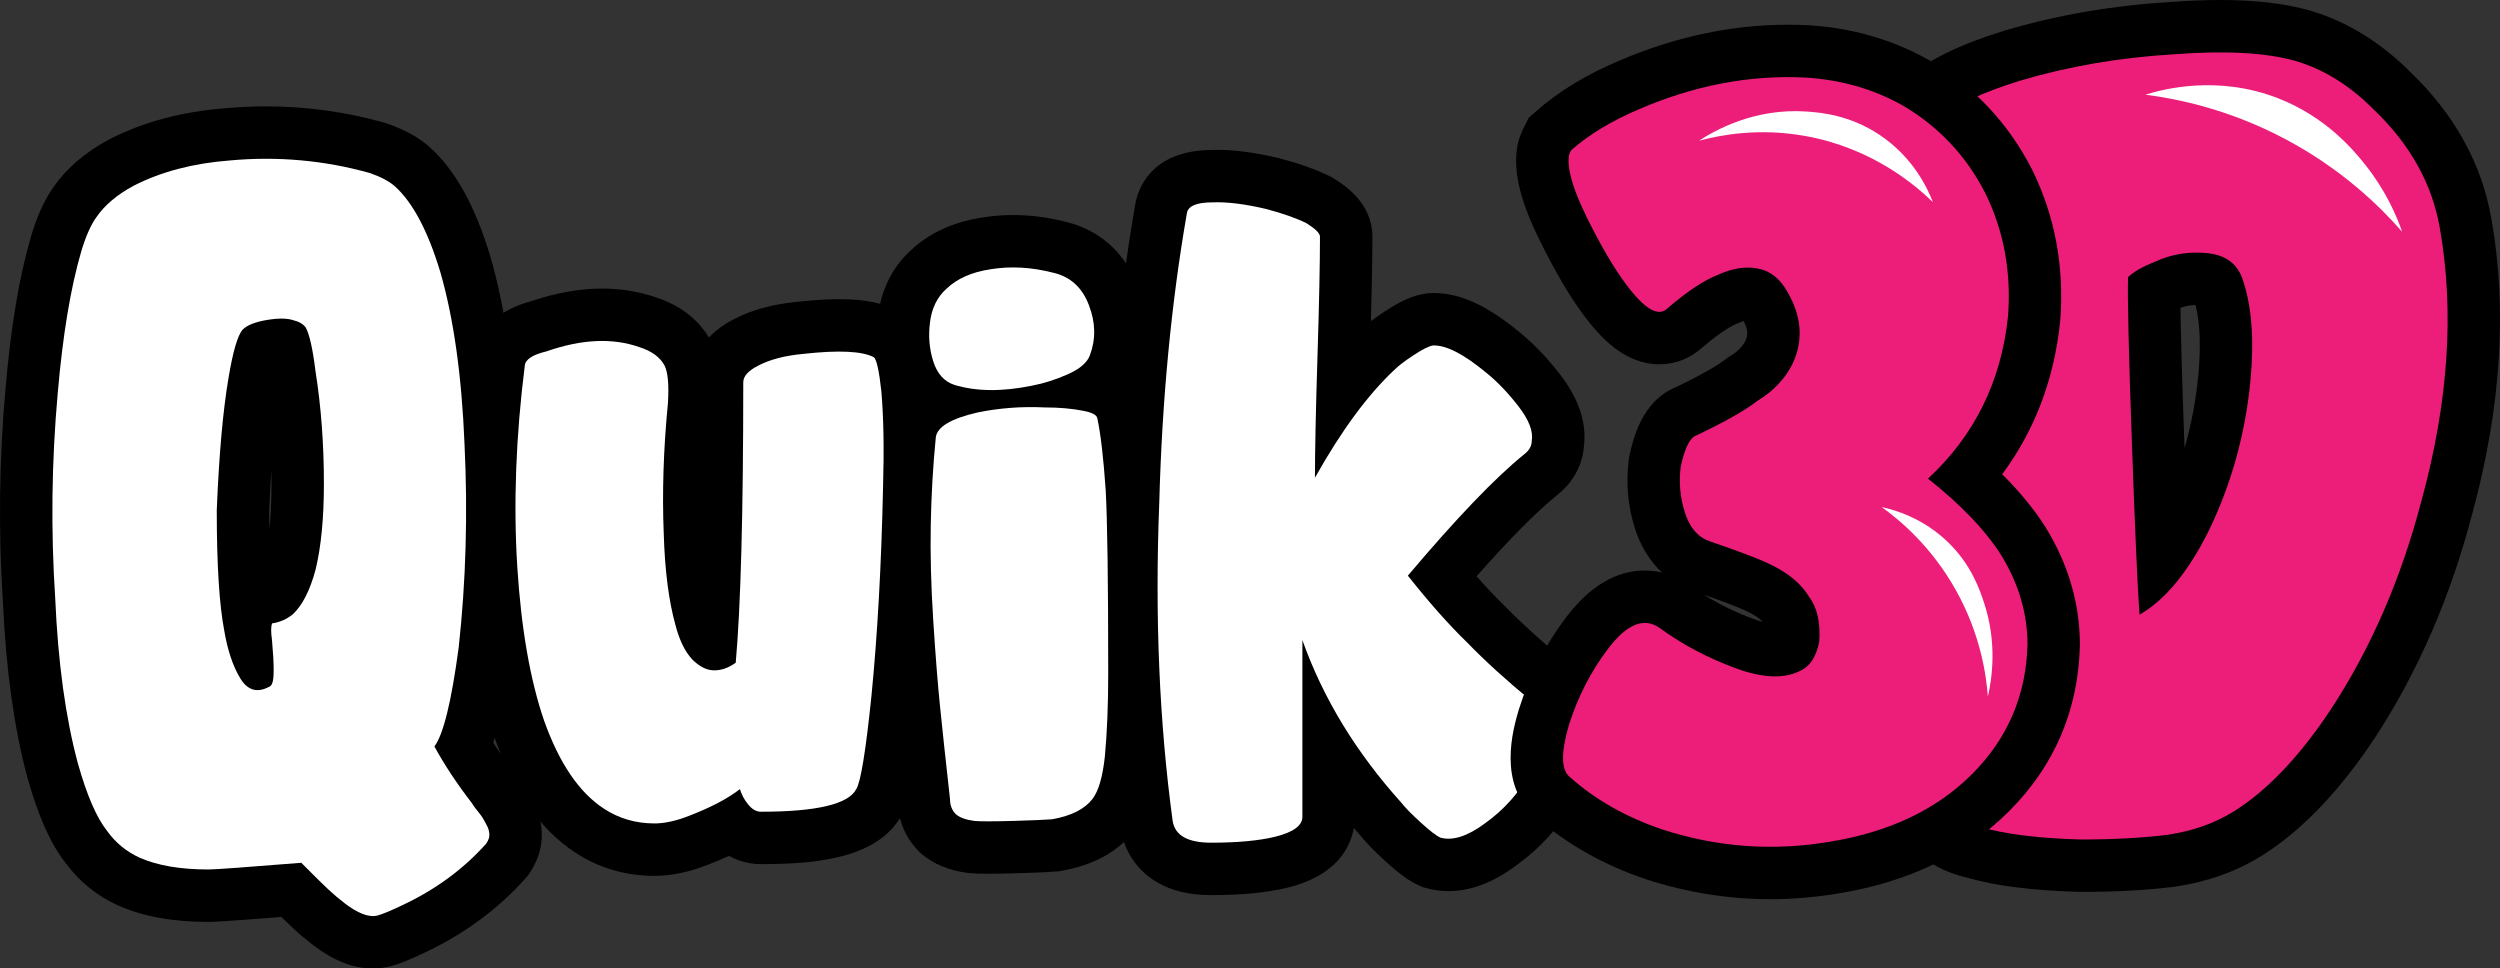
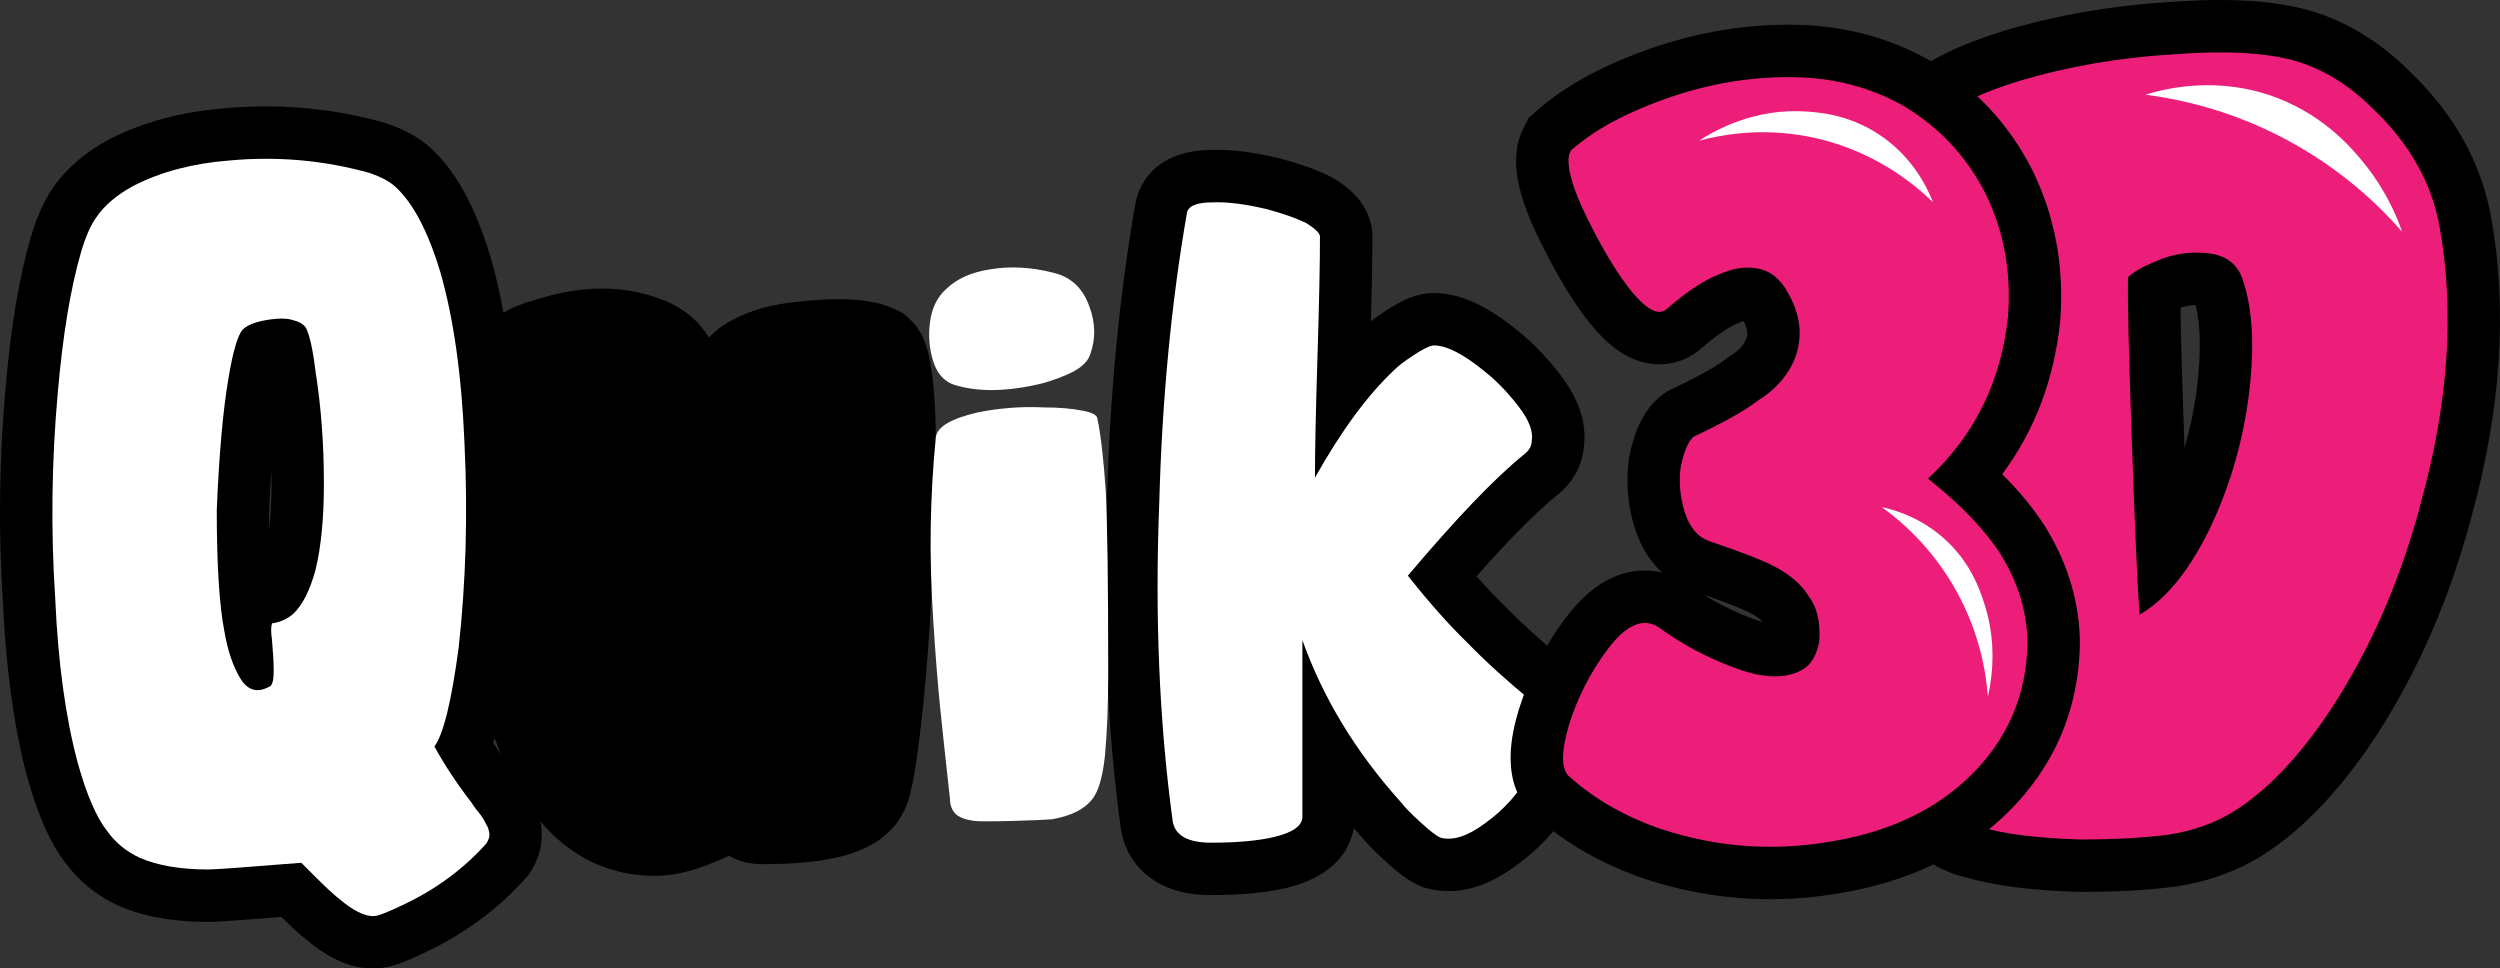
<svg xmlns="http://www.w3.org/2000/svg" id="Layer_1" data-name="Layer 1" width="1200" height="464.867" viewBox="0 0 1200 464.867">
  <rect x="0" y="0" width="1200" height="464.867" fill="#333333" stroke="none" />
  <g>
    <path d="m1040.744,400.658c-11.936,1.528-26.018,2.296-42.238,2.296-20.509-.617-36.427-2.604-47.747-5.968-9.8-2.145-14.692-5.969-14.692-11.479-.919-39.483-3.831-102.073-8.722-187.776-2.145-49.884-3.215-92.431-3.215-127.632,0-4.592,2.447-9.025,7.347-13.314,7.345-6.428,19.891-12.396,37.646-17.905,23.566-7.039,48.509-11.321,74.836-12.856,24.484-1.836,43.766-.76,57.848,3.213,13.465,3.981,25.861,11.636,37.187,22.956,17.748,16.837,28.465,35.969,32.138,57.39,7.037,39.791,4.132,83.257-8.722,130.387-9.8,37.647-24.333,71.163-43.617,100.546-15,22.654-30.61,39.025-46.828,49.124-8.881,5.509-19.284,9.183-31.221,11.018Zm-19.282-267.662c-.308,9.8.301,36.198,1.837,79.197,1.528,43.006,2.755,70.63,3.672,82.869,12.238-7.037,23.257-20.352,33.057-39.942,11.018-22.648,17.748-46.83,20.201-72.54,1.836-19.584.609-35.653-3.673-48.207-2.453-7.646-8.113-11.937-16.988-12.854-8.88-.919-17.296.459-25.25,4.132-5.509,2.145-9.8,4.59-12.856,7.345Z" fill="#ee3568" stroke-width="0" />
    <path d="m998.128,428.109l-.378-.011c-22.435-.675-39.886-2.884-53.3-6.749-30.423-7.068-33.417-28.267-33.533-35.386-.907-38.894-3.831-101.739-8.685-186.798l-.018-.353c-2.149-49.959-3.238-93.263-3.238-128.713,0-8.347,2.764-20.715,15.933-32.242,10.118-8.855,25.412-16.378,46.759-23.002l.255-.078c25.248-7.541,52.285-12.202,80.365-13.853C1050.521.311,1058.356,0,1065.58,0,1082.565,0,1096.649,1.644,1108.638,5.027l.301.088c17.371,5.136,33.384,14.91,47.605,29.054,21.554,20.531,34.804,44.473,39.382,71.163,7.628,43.13,4.536,90.653-9.209,141.119-10.45,40.086-26.228,76.379-46.892,107.868-16.988,25.656-35.327,44.696-54.561,56.674-11.775,7.304-25.455,12.184-40.695,14.528l-.631.09c-12.956,1.657-28.24,2.499-45.431,2.499h-.378Zm48.481-280.345c.17,11.682.673,31.169,1.829,63.532.046,1.272.09,2.53.136,3.775,3.259-11.262,5.472-22.916,6.613-34.879,1.287-13.729.85-25.077-1.3-33.789-2.522.043-4.921.491-7.278,1.361Z" stroke-width="0" />
    <path d="m1040.744,400.658c-11.936,1.528-26.018,2.296-42.238,2.296-20.509-.617-36.427-2.604-47.747-5.968-9.8-2.145-14.692-5.969-14.692-11.479-.919-39.483-3.831-102.073-8.722-187.776-2.145-49.884-3.215-92.431-3.215-127.632,0-4.592,2.447-9.025,7.347-13.314,7.345-6.428,19.891-12.396,37.646-17.905,23.566-7.039,48.509-11.321,74.836-12.856,24.484-1.836,43.766-.76,57.848,3.213,13.465,3.981,25.861,11.636,37.187,22.956,17.748,16.837,28.465,35.969,32.138,57.39,7.037,39.791,4.132,83.257-8.722,130.387-9.8,37.647-24.333,71.163-43.617,100.546-15,22.654-30.61,39.025-46.828,49.124-8.881,5.509-19.284,9.183-31.221,11.018Zm-19.282-267.662c-.308,9.8.301,36.198,1.837,79.197,1.528,43.006,2.755,70.63,3.672,82.869,12.238-7.037,23.257-20.352,33.057-39.942,11.018-22.648,17.748-46.83,20.201-72.54,1.836-19.584.609-35.653-3.673-48.207-2.453-7.646-8.113-11.937-16.988-12.854-8.88-.919-17.296.459-25.25,4.132-5.509,2.145-9.8,4.59-12.856,7.345Z" fill="#ed1e79" stroke-width="0" />
  </g>
  <g>
    <g>
      <path d="m181.189,439.447c-2.147.534-4.558.264-7.232-.804-2.68-1.073-5.493-2.75-8.437-5.021-2.95-2.28-5.493-4.42-7.633-6.43-2.147-2.008-4.69-4.487-7.634-7.432-2.951-2.951-4.821-4.821-5.625-5.625-26.518,2.14-41.383,3.215-44.598,3.215-13.397,0-24.377-1.877-32.946-5.625-6.428-2.951-11.651-7.232-15.669-12.858-5.091-6.428-9.781-17.276-14.062-32.544-5.895-21.96-9.511-48.345-10.848-79.151-2.147-32.675-1.746-65.489,1.205-98.436,2.411-27.854,6.159-50.485,11.249-67.9,2.141-7.232,4.552-12.72,7.233-16.474,4.017-5.889,10.044-10.979,18.08-15.268,13.12-6.692,28.388-10.709,45.803-12.053,23.033-2.14,45.534-.131,67.499,6.027,5.355,1.878,9.373,4.019,12.053,6.43,8.569,7.771,15.801,21.433,21.697,40.982,6.428,22.237,10.308,49.82,11.651,82.767,1.607,33.485.666,66.029-2.813,97.632-3.484,25.984-7.37,41.786-11.651,47.411,4.821,8.839,10.848,17.947,18.08,27.32.264.534.866,1.407,1.808,2.612.935,1.205,1.67,2.14,2.21,2.812.533.667,1.136,1.608,1.808,2.814.665,1.205,1.205,2.209,1.607,3.013.402.802.666,1.739.804,2.812.132,1.068.062,2.009-.201,2.812-.269.804-.671,1.608-1.205,2.411-10.986,12.317-24.509,22.23-40.58,29.732-5.625,2.674-9.511,4.281-11.652,4.821Zm-73.526-136.607c1.607,9.379,4.15,16.945,7.634,22.702,3.478,5.763,8.035,7.17,13.66,4.219.804-.264,1.337-.804,1.607-1.608,1.067-1.87,1.067-8.839,0-20.892-.54-3.747-.54-6.428,0-8.036,3.748-.532,7.094-2.008,10.045-4.419,4.551-4.283,8.167-11.382,10.848-21.295,2.674-10.981,4.018-24.772,4.018-41.382,0-19.017-1.344-36.964-4.018-53.839-1.344-10.981-2.951-18.08-4.821-21.295-1.344-1.607-3.215-2.674-5.625-3.215-2.95-1.066-7.232-1.137-12.857-.2-5.625.942-9.511,2.479-11.651,4.62-2.411,2.681-4.69,10.447-6.831,23.303-2.68,15.809-4.558,36.964-5.625,63.482,0,25.983,1.205,45.27,3.616,57.856Z" fill="#fff" stroke-width="0" />
-       <path d="m330.651,391.634c-6.165,2.411-11.652,3.616-16.474,3.616-9.109,0-17.276-2.411-24.508-7.232-11.79-7.766-21.295-21.827-28.527-42.187-6.698-19.549-10.986-44.196-12.857-73.927-1.878-30.265-.672-62.408,3.616-96.428.264-2.943,3.748-5.223,10.446-6.829,16.875-5.889,31.741-6.561,44.598-2.009,5.889,1.877,9.906,4.821,12.053,8.839,1.607,3.215,2.141,9.242,1.607,18.08-2.147,21.966-2.813,42.86-2.009,62.679.533,17.677,2.411,32.281,5.625,43.794,1.871,7.232,4.552,12.725,8.036,16.474,3.214,3.213,6.428,4.959,9.643,5.223,3.748.27,7.496-.935,11.249-3.616,2.411-27.051,3.616-71.919,3.616-134.596,0-2.945,2.411-5.625,7.232-8.036,5.625-2.943,12.858-4.821,21.697-5.624,16.875-1.872,28.123-1.338,33.75,1.607,1.336,1.074,2.542,6.567,3.616,16.474,1.068,12.592,1.336,27.86.802,45.803-.802,37.502-2.679,71.114-5.624,100.847-2.683,25.984-5.093,40.718-7.233,44.196-3.754,7.232-19.022,10.848-45.804,10.848-2.147,0-4.156-1.143-6.027-3.416-1.877-2.271-3.214-4.753-4.017-7.432-5.895,4.558-14.063,8.839-24.509,12.856Z" fill="#fff" stroke-width="0" />
-       <path d="m495.381,185.118c-14.464,2.951-26.919,2.814-37.366-.401-4.821-1.607-8.174-5.355-10.044-11.249-1.877-5.889-2.411-12.053-1.608-18.483.804-6.962,3.478-12.455,8.036-16.472,5.085-4.821,12.053-7.899,20.892-9.242,9.643-1.607,19.688-1.068,30.135,1.607,8.298,1.877,14.061,7.101,17.276,15.669,3.215,8.306,3.346,16.341.401,24.107-1.343,3.485-4.89,6.498-10.647,9.04-5.763,2.55-11.451,4.358-17.076,5.424Zm9.643,208.124c-2.949.264-9.24.534-18.884.802-9.643.264-15.807.264-18.481,0-4.017-.539-6.968-1.607-8.839-3.213-1.877-1.877-2.814-4.287-2.814-7.232-2.147-19.285-3.754-34.215-4.821-44.799-1.073-10.578-2.147-24.171-3.213-40.782-1.074-16.605-1.476-32.004-1.205-46.204.264-14.193,1.066-28.123,2.411-41.785.534-5.085,7.232-9.102,20.088-12.053,10.447-2.14,21.157-2.945,32.143-2.411,6.962,0,13.121.54,18.483,1.607,4.281.804,6.559,2.009,6.829,3.616,1.608,7.502,2.945,19.022,4.019,34.554.802,14.734,1.205,44.065,1.205,87.989,0,15.005-.54,28.263-1.608,39.778-1.073,9.911-3.082,16.742-6.027,20.491-3.754,4.821-10.182,8.035-19.285,9.643Z" fill="#fff" stroke-width="0" />
-       <path d="m611.893,401.68c-7.772,1.87-17.949,2.812-30.536,2.812-11.249,0-17.415-3.483-18.481-10.447-6.43-47.41-8.577-98.298-6.43-152.677,1.338-49.55,5.758-95.887,13.259-139.017.534-3.477,4.684-5.223,12.456-5.223,6.962-.264,15.53.804,25.713,3.215,8.036,2.147,14.464,4.419,19.285,6.829,4.283,2.681,6.43,4.821,6.43,6.43,0,12.858-.403,32.143-1.205,57.856-.804,25.713-1.205,44.999-1.205,57.856,12.586-22.5,25.312-39.776,38.168-51.83,1.872-1.87,4.954-4.219,9.242-7.031,4.281-2.814,7.365-4.351,9.242-4.622,6.158-.264,14.595,4.019,25.312,12.858,5.355,4.287,10.578,9.712,15.669,16.272,5.085,6.567,7.232,12.122,6.428,16.673,0,2.411-1.205,4.558-3.616,6.43-13.93,11.249-32.544,30.673-55.847,58.257,10.177,12.858,19.687,23.575,28.525,32.143,8.57,8.839,18.884,18.218,30.938,28.126,4.019,3.483,6.027,7.771,6.027,12.856,0,6.166-2.278,13.259-6.829,21.295-5.092,9.643-12.324,17.81-21.698,24.508-8.305,6.159-15.406,8.437-21.293,6.831-1.877-.804-5.023-3.215-9.443-7.232-4.419-4.017-7.571-7.232-9.441-9.643-21.696-24.107-37.503-50.084-47.41-77.946v84.777c0,4.281-4.42,7.496-13.259,9.643Z" fill="#fff" stroke-width="0" />
    </g>
    <g>
      <path d="m178.96,464.867c-4.75,0-9.572-.963-14.331-2.863-4.834-1.934-9.697-4.78-14.475-8.465-3.642-2.815-6.74-5.431-9.486-8.008-1.64-1.533-3.492-3.318-5.601-5.398-30.017,2.371-33.228,2.371-35.039,2.371-17.057,0-31.131-2.53-43.028-7.735l-.414-.185c-10.252-4.707-18.756-11.634-25.285-20.601-7.173-9.256-12.957-22.269-18.172-40.87l-.075-.27c-6.324-23.56-10.251-51.923-11.672-84.302-2.202-33.732-1.774-68.063,1.269-102.051,2.573-29.721,6.552-53.531,12.16-72.714,2.953-9.974,6.462-17.74,10.745-23.807,6.304-9.157,15.342-16.917,26.868-23.069l.416-.217c15.979-8.15,34.515-13.098,55.098-14.71,6.62-.609,13.297-.918,19.849-.918,19.105,0,38.139,2.62,56.574,7.788l.776.218.76.267c8.609,3.019,15.33,6.769,20.55,11.464,12.203,11.066,21.651,28.19,28.959,52.421l.082.278c6.948,24.036,11.192,53.856,12.616,88.638,1.656,34.589.667,68.737-2.939,101.5l-.072.59c-2.715,20.248-5.531,33.357-8.355,42.292,2.911,4.486,6.176,9.076,9.766,13.73l1.53,1.982.368.745c.778,1.001,1.362,1.746,1.801,2.291,1.458,1.824,2.81,3.875,4.181,6.333.924,1.675,1.623,2.987,2.146,4.035,1.645,3.284,2.742,6.937,3.244,10.825.606,4.903.179,9.53-1.253,13.883-1.017,3.038-2.401,5.85-4.16,8.493l-.986,1.48-1.184,1.328c-13.207,14.808-29.569,26.834-48.635,35.746-7.434,3.531-12.287,5.463-16.215,6.454-2.778.691-5.571,1.03-8.384,1.03Zm-49.758-219.377c.002,3.058.021,5.96.057,8.717.706-6.492,1.061-13.87,1.061-22.079,0-2.294-.021-4.573-.064-6.84-.412,6.326-.764,13.061-1.055,20.201Z" stroke-width="0" />
      <path d="m314.177,420.405c-14.118,0-27.058-3.855-38.461-11.457-16.289-10.729-29.206-29.156-38.278-54.697l-.093-.265c-7.397-21.59-12.162-48.674-14.164-80.503-1.962-31.62-.708-65.539,3.725-100.846,1.961-18.256,17.934-25.397,28.251-28.118,11.758-3.989,23.136-6.011,33.835-6.011,9.07,0,17.809,1.443,25.984,4.289,13.919,4.541,21.373,12.642,25.296,19.209,2.99-3.184,6.974-6.249,12.269-8.923,8.556-4.437,18.578-7.14,30.623-8.258,7.452-.82,13.888-1.219,19.667-1.219,12.037,0,21.022,1.769,28.279,5.566l2.181,1.141,1.918,1.542c9.382,7.542,11.313,19.074,12.863,33.366l.057.586c1.142,13.471,1.44,29.813.884,48.575-.813,37.896-2.744,72.443-5.738,102.68-4.128,39.984-6.974,48.359-10.421,54.204-11.517,20.696-40.612,23.516-67.647,23.516-5.393,0-10.572-1.372-15.256-3.978-3.21,1.476-6.628,2.91-10.268,4.309-9.064,3.546-17.449,5.293-25.503,5.293Z" stroke-width="0" />
-       <path d="m474.285,419.398c-4.052,0-6.857-.098-9.096-.319l-.439-.044-.437-.057c-8.912-1.196-16.276-4.245-21.886-9.065l-.722-.621-.673-.673c-6.16-6.159-9.723-14.361-10.141-23.252-2.089-18.783-3.682-33.596-4.735-44.041-1.106-10.914-2.213-24.945-3.288-41.696-1.113-17.204-1.535-33.456-1.252-48.294.274-14.796,1.125-29.526,2.527-43.771.581-5.54,2.371-10.485,5.358-14.829-2.293-3.47-4.147-7.376-5.506-11.661-2.961-9.29-3.84-19.09-2.606-29.1,1.517-12.895,7.052-23.954,16.025-32.019,8.776-8.188,20.185-13.41,33.921-15.527,4.902-.807,9.937-1.216,14.968-1.216,8.188,0,16.616,1.083,25.053,3.216,16.341,3.822,28.705,14.873,34.856,31.165,5.381,13.988,5.525,28.5.414,41.977-.46,1.193-.979,2.353-1.555,3.48,2.936,3.243,5.277,7.428,6.322,12.818,1.835,8.708,3.288,21.059,4.442,37.735l.022.368c.837,15.352,1.243,44.58,1.243,89.358,0,15.66-.577,29.824-1.715,42.1l-.038.385c-1.627,15.031-5.203,25.618-11.254,33.322-7.612,9.779-19.307,16.157-34.691,18.876l-1.062.187-1.074.097c-2.258.201-6.833.514-20.425.893-5.11.139-9.213.208-12.554.208Z" stroke-width="0" />
      <path d="m581.356,429.647c-10.13,0-18.45-1.919-25.437-5.868-9.841-5.562-16.202-14.77-17.91-25.926l-.061-.427c-6.593-48.605-8.827-101.393-6.645-156.89,1.369-50.443,5.947-98.368,13.607-142.434,1.136-6.647,7.02-25.921,36.767-26.127.849-.027,1.715-.041,2.597-.041,8.607,0,18.223,1.286,29.393,3.93l.35.083.349.093c9.793,2.616,17.658,5.44,24.041,8.632l1.078.539,1.02.639c4.512,2.824,18.237,11.417,18.237,27.752,0,9.956-.226,23.311-.689,40.53,1.97-1.489,4.199-3.046,6.737-4.712,7.758-5.098,13.58-7.64,19.453-8.485l1.248-.18,1.261-.054c.534-.023,1.073-.034,1.618-.034,12.381,0,25.297,5.881,40.639,18.506,6.819,5.481,13.437,12.333,19.672,20.367,9.055,11.694,12.956,23.261,11.629,34.433-.657,9.255-5.219,17.618-13.018,23.771-9.865,7.989-22.793,21.027-38.55,38.87,4.559,5.167,8.925,9.775,13.066,13.791l.28.27.27.28c7.887,8.133,17.594,16.949,28.853,26.203l.501.424c9.484,8.22,14.706,19.536,14.706,31.865,0,10.581-3.244,21.5-9.916,33.371-6.867,12.88-16.61,23.905-28.961,32.77-11.076,8.172-21.639,12.145-32.289,12.145-3.552,0-7.062-.465-10.432-1.385l-1.682-.459-1.602-.686c-4.756-2.039-9.523-5.439-16.456-11.739-5.224-4.749-8.986-8.598-11.749-12.021-1.184-1.322-2.353-2.653-3.506-3.986-1.608,9.153-8.146,22.872-31.997,28.666-9.869,2.375-21.782,3.523-36.475,3.523Z" stroke-width="0" />
    </g>
    <g>
      <path d="m181.189,439.447c-2.147.534-4.558.264-7.232-.804-2.68-1.073-5.493-2.75-8.437-5.021-2.95-2.28-5.493-4.42-7.633-6.43-2.147-2.008-4.69-4.487-7.634-7.432-2.951-2.951-4.821-4.821-5.625-5.625-26.518,2.14-41.383,3.215-44.598,3.215-13.397,0-24.377-1.877-32.946-5.625-6.428-2.951-11.651-7.232-15.669-12.858-5.091-6.428-9.781-17.276-14.062-32.544-5.895-21.96-9.511-48.345-10.848-79.151-2.147-32.675-1.746-65.489,1.205-98.436,2.411-27.854,6.159-50.485,11.249-67.9,2.141-7.232,4.552-12.72,7.233-16.474,4.017-5.889,10.044-10.979,18.08-15.268,13.12-6.692,28.388-10.709,45.803-12.053,23.033-2.14,45.534-.131,67.499,6.027,5.355,1.878,9.373,4.019,12.053,6.43,8.569,7.771,15.801,21.433,21.697,40.982,6.428,22.237,10.308,49.82,11.651,82.767,1.607,33.485.666,66.029-2.813,97.632-3.484,25.984-7.37,41.786-11.651,47.411,4.821,8.839,10.848,17.947,18.08,27.32.264.534.866,1.407,1.808,2.612.935,1.205,1.67,2.14,2.21,2.812.533.667,1.136,1.608,1.808,2.814.665,1.205,1.205,2.209,1.607,3.013.402.802.666,1.739.804,2.812.132,1.068.062,2.009-.201,2.812-.269.804-.671,1.608-1.205,2.411-10.986,12.317-24.509,22.23-40.58,29.732-5.625,2.674-9.511,4.281-11.652,4.821Zm-73.526-136.607c1.607,9.379,4.15,16.945,7.634,22.702,3.478,5.763,8.035,7.17,13.66,4.219.804-.264,1.337-.804,1.607-1.608,1.067-1.87,1.067-8.839,0-20.892-.54-3.747-.54-6.428,0-8.036,3.748-.532,7.094-2.008,10.045-4.419,4.551-4.283,8.167-11.382,10.848-21.295,2.674-10.981,4.018-24.772,4.018-41.382,0-19.017-1.344-36.964-4.018-53.839-1.344-10.981-2.951-18.08-4.821-21.295-1.344-1.607-3.215-2.674-5.625-3.215-2.95-1.066-7.232-1.137-12.857-.2-5.625.942-9.511,2.479-11.651,4.62-2.411,2.681-4.69,10.447-6.831,23.303-2.68,15.809-4.558,36.964-5.625,63.482,0,25.983,1.205,45.27,3.616,57.856Z" fill="#fff" stroke-width="0" />
-       <path d="m330.651,391.634c-6.165,2.411-11.652,3.616-16.474,3.616-9.109,0-17.276-2.411-24.508-7.232-11.79-7.766-21.295-21.827-28.527-42.187-6.698-19.549-10.986-44.196-12.857-73.927-1.878-30.265-.672-62.408,3.616-96.428.264-2.943,3.748-5.223,10.446-6.829,16.875-5.889,31.741-6.561,44.598-2.009,5.889,1.877,9.906,4.821,12.053,8.839,1.607,3.215,2.141,9.242,1.607,18.08-2.147,21.966-2.813,42.86-2.009,62.679.533,17.677,2.411,32.281,5.625,43.794,1.871,7.232,4.552,12.725,8.036,16.474,3.214,3.213,6.428,4.959,9.643,5.223,3.748.27,7.496-.935,11.249-3.616,2.411-27.051,3.616-71.919,3.616-134.596,0-2.945,2.411-5.625,7.232-8.036,5.625-2.943,12.858-4.821,21.697-5.624,16.875-1.872,28.123-1.338,33.75,1.607,1.336,1.074,2.542,6.567,3.616,16.474,1.068,12.592,1.336,27.86.802,45.803-.802,37.502-2.679,71.114-5.624,100.847-2.683,25.984-5.093,40.718-7.233,44.196-3.754,7.232-19.022,10.848-45.804,10.848-2.147,0-4.156-1.143-6.027-3.416-1.877-2.271-3.214-4.753-4.017-7.432-5.895,4.558-14.063,8.839-24.509,12.856Z" fill="#fff" stroke-width="0" />
      <path d="m495.381,185.118c-14.464,2.951-26.919,2.814-37.366-.401-4.821-1.607-8.174-5.355-10.044-11.249-1.877-5.889-2.411-12.053-1.608-18.483.804-6.962,3.478-12.455,8.036-16.472,5.085-4.821,12.053-7.899,20.892-9.242,9.643-1.607,19.688-1.068,30.135,1.607,8.298,1.877,14.061,7.101,17.276,15.669,3.215,8.306,3.346,16.341.401,24.107-1.343,3.485-4.89,6.498-10.647,9.04-5.763,2.55-11.451,4.358-17.076,5.424Zm9.643,208.124c-2.949.264-9.24.534-18.884.802-9.643.264-15.807.264-18.481,0-4.017-.539-6.968-1.607-8.839-3.213-1.877-1.877-2.814-4.287-2.814-7.232-2.147-19.285-3.754-34.215-4.821-44.799-1.073-10.578-2.147-24.171-3.213-40.782-1.074-16.605-1.476-32.004-1.205-46.204.264-14.193,1.066-28.123,2.411-41.785.534-5.085,7.232-9.102,20.088-12.053,10.447-2.14,21.157-2.945,32.143-2.411,6.962,0,13.121.54,18.483,1.607,4.281.804,6.559,2.009,6.829,3.616,1.608,7.502,2.945,19.022,4.019,34.554.802,14.734,1.205,44.065,1.205,87.989,0,15.005-.54,28.263-1.608,39.778-1.073,9.911-3.082,16.742-6.027,20.491-3.754,4.821-10.182,8.035-19.285,9.643Z" fill="#fff" stroke-width="0" />
      <path d="m611.893,401.68c-7.772,1.87-17.949,2.812-30.536,2.812-11.249,0-17.415-3.483-18.481-10.447-6.43-47.41-8.577-98.298-6.43-152.677,1.338-49.55,5.758-95.887,13.259-139.017.534-3.477,4.684-5.223,12.456-5.223,6.962-.264,15.53.804,25.713,3.215,8.036,2.147,14.464,4.419,19.285,6.829,4.283,2.681,6.43,4.821,6.43,6.43,0,12.858-.403,32.143-1.205,57.856-.804,25.713-1.205,44.999-1.205,57.856,12.586-22.5,25.312-39.776,38.168-51.83,1.872-1.87,4.954-4.219,9.242-7.031,4.281-2.814,7.365-4.351,9.242-4.622,6.158-.264,14.595,4.019,25.312,12.858,5.355,4.287,10.578,9.712,15.669,16.272,5.085,6.567,7.232,12.122,6.428,16.673,0,2.411-1.205,4.558-3.616,6.43-13.93,11.249-32.544,30.673-55.847,58.257,10.177,12.858,19.687,23.575,28.525,32.143,8.57,8.839,18.884,18.218,30.938,28.126,4.019,3.483,6.027,7.771,6.027,12.856,0,6.166-2.278,13.259-6.829,21.295-5.092,9.643-12.324,17.81-21.698,24.508-8.305,6.159-15.406,8.437-21.293,6.831-1.877-.804-5.023-3.215-9.443-7.232-4.419-4.017-7.571-7.232-9.441-9.643-21.696-24.107-37.503-50.084-47.41-77.946v84.777c0,4.281-4.42,7.496-13.259,9.643Z" fill="#fff" stroke-width="0" />
    </g>
  </g>
  <g>
    <path d="m878.161,404.05c-27.25,4.594-54,2.624-80.257-5.909-17.404-5.907-32.174-14.279-44.314-25.111-4.269-3.277-4.432-11.647-.493-25.111,4.263-13.457,10.503-25.605,18.711-36.437,9.186-12.14,17.556-15.425,25.111-9.847,10.833,7.877,22.974,14.279,36.437,19.204,13.455,4.923,24.127,5.092,32.004.491,3.94-2.293,6.564-6.724,7.879-13.295.653-9.186-.984-16.41-4.925-21.663-3.616-5.909-9.355-10.833-17.233-14.772-4.923-2.624-15.101-6.562-30.527-11.818-5.586-1.969-9.525-6.562-11.818-13.786-2.301-7.217-2.954-14.603-1.97-22.158,1.97-8.863,4.432-13.786,7.386-14.77,13.788-6.564,23.635-12.14,29.544-16.742,7.546-4.592,13.124-10.501,16.741-17.725,5.247-11.156,4.432-22.651-2.461-34.467-3.616-6.562-8.541-10.34-14.772-11.325-5.586-.986-11.655,0-18.218,2.954-6.895,2.63-15.103,8.046-24.619,16.248-4.269,4.269-10.833.493-19.695-11.325-5.909-7.877-12.234-18.626-18.956-32.251-6.733-13.617-9.602-23.55-8.618-29.788,0-.324.323-1.146.984-2.463,8.532-7.546,19.364-14.109,32.497-19.695,26.59-11.487,53.178-16.572,79.767-15.263,17.063.984,32.659,5.416,46.776,13.293,17.396,10.178,30.689,24.297,39.883,42.346,8.863,18.056,12.471,37.752,10.833,59.085-3.285,31.19-16.087,57.118-38.407,77.797,15.756,12.479,27.405,24.619,34.96,36.437,8.532,13.786,12.802,28.234,12.802,43.328-.662,24.297-9.525,44.976-26.588,62.041-17.073,17.071-39.883,27.896-68.443,32.497Z" fill="#ee3568" stroke-width="0" />
    <path d="m849.737,431.615c-20.049,0-40.104-3.213-59.607-9.551l-.311-.103c-20.291-6.887-37.934-16.876-52.457-29.701-18.902-15.527-11.025-42.461-8.408-51.404l.162-.534c5.113-16.138,12.73-30.952,22.643-44.033,11.264-14.887,23.981-22.443,37.785-22.443,2.784,0,5.544.324,8.243.958-5.838-5.414-10.301-12.61-13.026-21.198-3.408-10.687-4.399-21.806-2.938-33.018l.144-1.113.244-1.096c1.589-7.146,5.704-25.663,21.934-32.409,15.275-7.313,21.644-11.582,24.095-13.491l1.143-.89,1.236-.753c3.4-2.069,5.693-4.373,7.189-7.234,1.02-2.256,1.608-4.776-.875-9.55-.467.161-1.009.373-1.621.649l-.673.303-.688.262c-1.846.704-7.137,3.22-16.734,11.431-5.72,5.277-13.033,8.168-20.733,8.168-16.695,0-28.507-13.176-35.939-23.087-6.926-9.233-13.922-21.08-21.39-36.213-9.191-18.591-12.62-32.209-11.036-43.951.506-4.283,2.009-7.786,3.485-10.725l2.178-4.334,3.634-3.213c10.517-9.302,23.745-17.377,39.316-24,26.791-11.574,54.239-17.471,81.451-17.471,3.118,0,6.281.078,9.399.231l.213.011c20.812,1.2,40.186,6.732,57.585,16.44l.445.255c21.532,12.6,38.219,30.31,49.594,52.64l.165.333c10.827,22.056,15.314,46.312,13.334,72.095l-.066.71c-2.912,27.649-12.238,52.116-27.805,73.05,8.365,8.31,15.16,16.59,20.537,25l.195.31c10.992,17.762,16.567,36.794,16.567,56.568l-.01.685c-.838,30.828-12.26,57.455-33.944,79.143-20.787,20.784-48.423,34.084-82.143,39.531-10.838,1.821-21.776,2.745-32.512,2.745Zm-31.855-146.146c7.345,4.63,15.427,8.567,24.113,11.746,1.571.573,2.951,1.007,4.153,1.333-1.287-1.48-3.478-3.028-6.317-4.448l-.583-.301c-1.507-.802-6.479-3.131-21.367-8.329Z" stroke-width="0" />
    <path d="m878.161,404.05c-27.25,4.594-54,2.624-80.257-5.909-17.404-5.907-32.174-14.279-44.314-25.111-4.269-3.277-4.432-11.647-.493-25.111,4.263-13.457,10.503-25.605,18.711-36.437,9.186-12.14,17.556-15.425,25.111-9.847,10.833,7.877,22.974,14.279,36.437,19.204,13.455,4.923,24.127,5.092,32.004.491,3.94-2.293,6.564-6.724,7.879-13.295.653-9.186-.984-16.41-4.925-21.663-3.616-5.909-9.355-10.833-17.233-14.772-4.923-2.624-15.101-6.562-30.527-11.818-5.586-1.969-9.525-6.562-11.818-13.786-2.301-7.217-2.954-14.603-1.97-22.158,1.97-8.863,4.432-13.786,7.386-14.77,13.788-6.564,23.635-12.14,29.544-16.742,7.546-4.592,13.124-10.501,16.741-17.725,5.247-11.156,4.432-22.651-2.461-34.467-3.616-6.562-8.541-10.34-14.772-11.325-5.586-.986-11.655,0-18.218,2.954-6.895,2.63-15.103,8.046-24.619,16.248-4.269,4.269-10.833.493-19.695-11.325-5.909-7.877-12.234-18.626-18.956-32.251-6.733-13.617-9.602-23.55-8.618-29.788,0-.324.323-1.146.984-2.463,8.532-7.546,19.364-14.109,32.497-19.695,26.59-11.487,53.178-16.572,79.767-15.263,17.063.984,32.659,5.416,46.776,13.293,17.396,10.178,30.689,24.297,39.883,42.346,8.863,18.056,12.471,37.752,10.833,59.085-3.285,31.19-16.087,57.118-38.407,77.797,15.756,12.479,27.405,24.619,34.96,36.437,8.532,13.786,12.802,28.234,12.802,43.328-.662,24.297-9.525,44.976-26.588,62.041-17.073,17.071-39.883,27.896-68.443,32.497Z" fill="#ed1e79" stroke-width="0" />
  </g>
  <path d="m1029.776,45.444c8.819-2.737,34.756-9.5,63.574,1.673,23.27,9.022,36.478,25.109,41.825,31.787,9.782,12.216,15.011,24.207,17.846,32.345-10.534-12.077-28.844-30.091-56.325-44.614-26.713-14.116-51.205-19.179-66.921-21.191Z" fill="#fff" stroke-width="0" />
  <path d="m815.53,67.554c7.35-4.805,26.471-15.819,51.763-14.009,6.687.479,20.571,1.645,34.854,11.154,16.489,10.977,23.322,26.289,25.653,32.345-8.042-7.83-28.897-25.986-61.344-31.787-22.142-3.959-40.487-.521-50.927,2.297Z" fill="#fff" stroke-width="0" />
  <path d="m903.217,243.39c6.258,1.356,19.957,5.234,32.09,17.122,10.876,10.657,14.857,22.231,17.012,28.739,6.39,19.3,3.862,36.355,1.856,45.12-.79-10.676-3.616-29.993-15.204-50.826-11.782-21.182-27.029-33.879-35.755-40.154Z" fill="#fff" stroke-width="0" />
</svg>